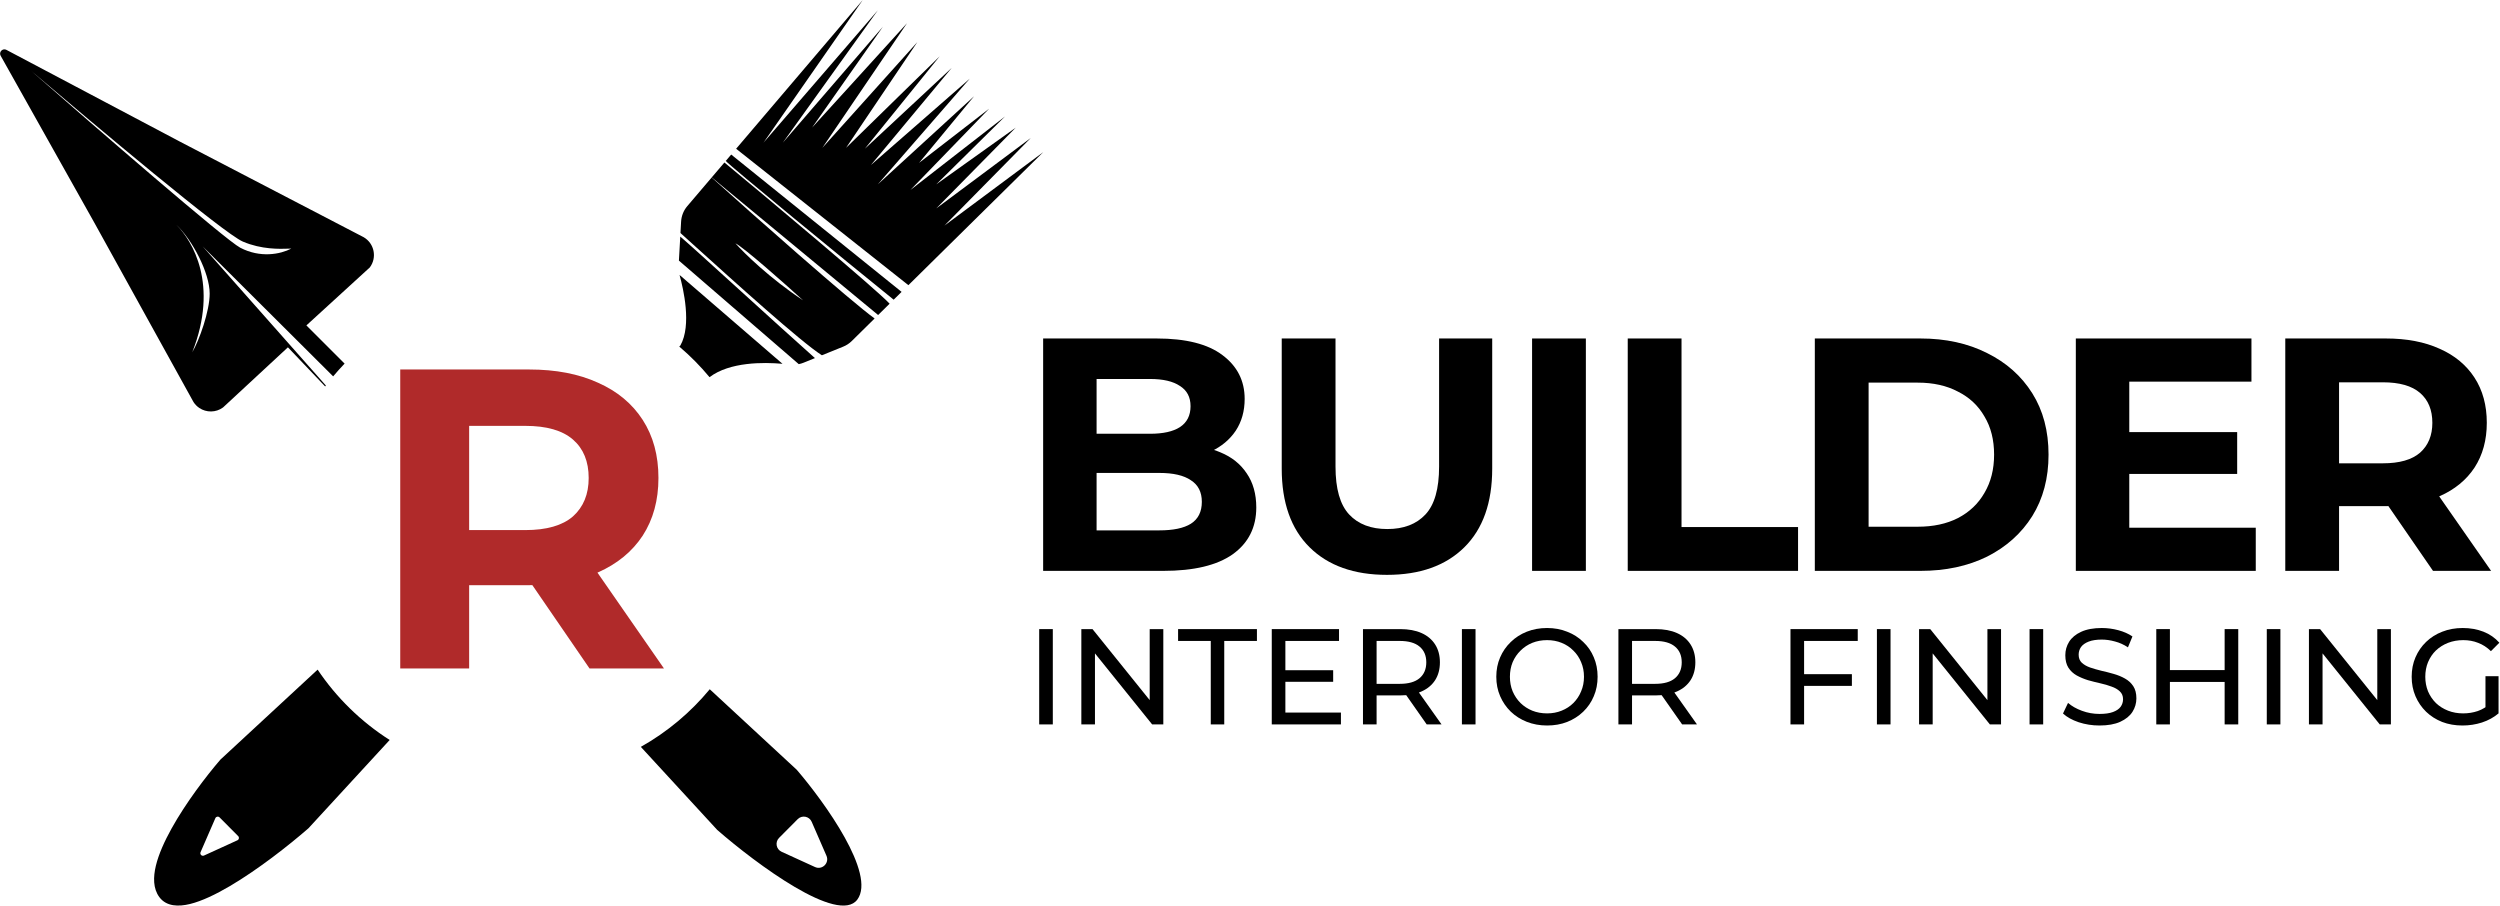
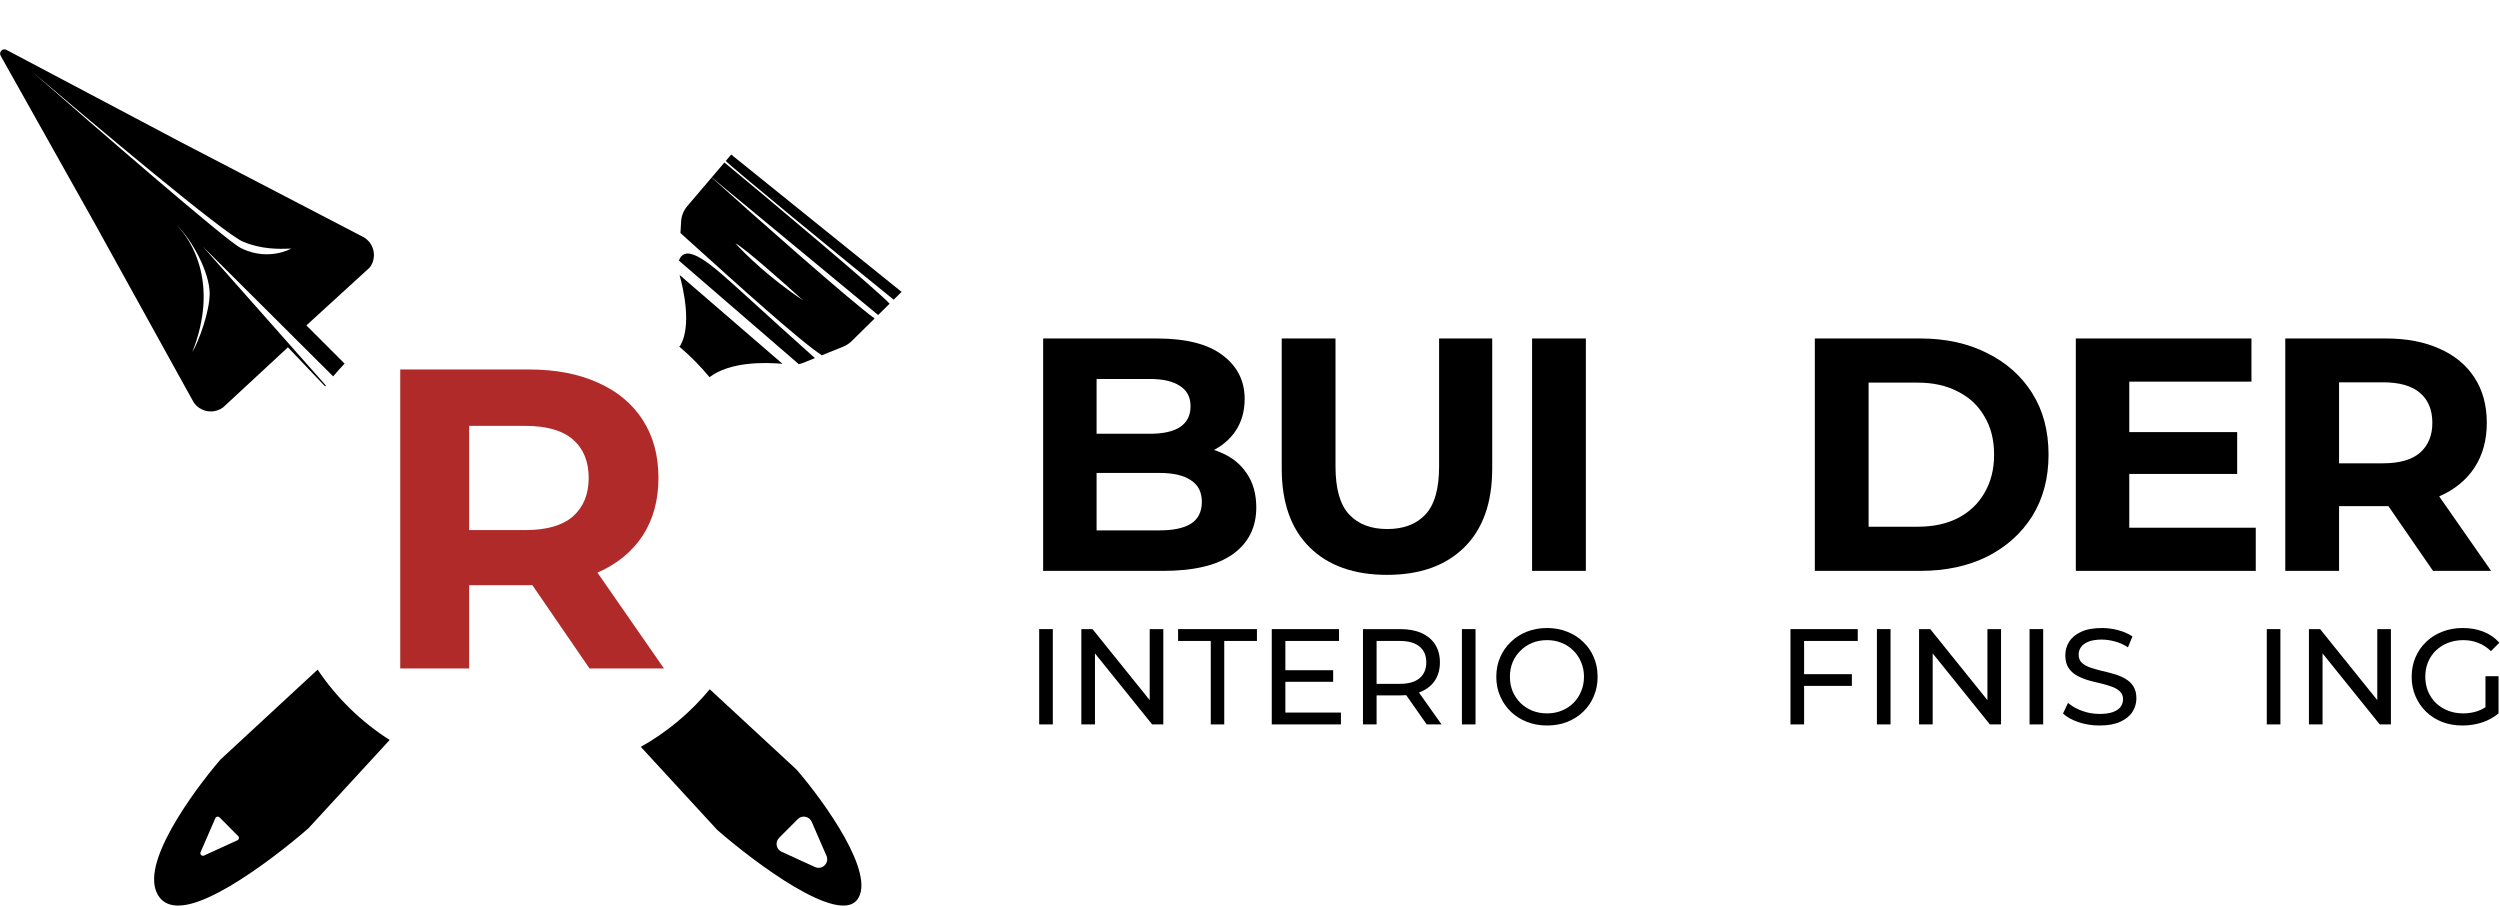
<svg xmlns="http://www.w3.org/2000/svg" width="842" height="305" viewBox="0 0 842 305" fill="none">
  <path d="M351.33 192.271V114H389.571C399.411 114 406.791 115.864 411.711 119.591C416.705 123.318 419.202 128.238 419.202 134.35C419.202 138.45 418.196 142.028 416.183 145.085C414.17 148.066 411.412 150.377 407.909 152.017C404.405 153.657 400.38 154.477 395.833 154.477L397.957 149.893C402.877 149.893 407.238 150.713 411.04 152.353C414.841 153.918 417.786 156.266 419.873 159.397C422.035 162.528 423.116 166.367 423.116 170.914C423.116 177.623 420.469 182.878 415.177 186.68C409.884 190.407 402.094 192.271 391.807 192.271H351.33ZM369.332 178.629H390.466C395.162 178.629 398.703 177.884 401.088 176.393C403.548 174.828 404.778 172.368 404.778 169.013C404.778 165.733 403.548 163.311 401.088 161.745C398.703 160.105 395.162 159.285 390.466 159.285H367.991V146.091H387.335C391.733 146.091 395.087 145.346 397.398 143.855C399.784 142.289 400.976 139.941 400.976 136.81C400.976 133.754 399.784 131.48 397.398 129.99C395.087 128.424 391.733 127.641 387.335 127.641H369.332V178.629Z" fill="black" />
  <path d="M467.132 193.613C456.025 193.613 447.34 190.519 441.079 184.332C434.817 178.145 431.686 169.311 431.686 157.832V114H449.8V157.161C449.8 164.615 451.328 169.982 454.385 173.262C457.441 176.542 461.727 178.182 467.243 178.182C472.76 178.182 477.046 176.542 480.102 173.262C483.159 169.982 484.687 164.615 484.687 157.161V114H502.577V157.832C502.577 169.311 499.446 178.145 493.185 184.332C486.923 190.519 478.239 193.613 467.132 193.613Z" fill="black" />
  <path d="M516.005 192.271V114H534.119V192.271H516.005Z" fill="black" />
-   <path d="M548.221 192.271V114H566.336V177.511H605.583V192.271H548.221Z" fill="black" />
  <path d="M611.231 192.271V114H646.788C655.286 114 662.778 115.64 669.263 118.92C675.749 122.125 680.818 126.635 684.47 132.45C688.123 138.264 689.949 145.159 689.949 153.135C689.949 161.037 688.123 167.932 684.47 173.821C680.818 179.636 675.749 184.183 669.263 187.463C662.778 190.668 655.286 192.271 646.788 192.271H611.231ZM629.345 177.399H645.894C651.112 177.399 655.622 176.43 659.424 174.492C663.3 172.479 666.282 169.647 668.369 165.994C670.531 162.342 671.612 158.055 671.612 153.135C671.612 148.141 670.531 143.855 668.369 140.277C666.282 136.624 663.3 133.829 659.424 131.89C655.622 129.878 651.112 128.871 645.894 128.871H629.345V177.399Z" fill="black" />
  <path d="M715.798 145.532H753.48V159.621H715.798V145.532ZM717.14 177.735H759.741V192.271H699.137V114H758.288V128.536H717.14V177.735Z" fill="black" />
  <path d="M769.681 192.271V114H803.562C810.569 114 816.607 115.155 821.676 117.466C826.745 119.703 830.658 122.945 833.416 127.194C836.174 131.443 837.553 136.512 837.553 142.401C837.553 148.216 836.174 153.247 833.416 157.496C830.658 161.671 826.745 164.876 821.676 167.112C816.607 169.349 810.569 170.467 803.562 170.467H779.745L787.796 162.528V192.271H769.681ZM819.439 192.271L799.872 163.87H819.216L839.007 192.271H819.439ZM787.796 164.541L779.745 156.043H802.555C808.146 156.043 812.32 154.85 815.079 152.465C817.837 150.005 819.216 146.65 819.216 142.401C819.216 138.078 817.837 134.723 815.079 132.338C812.32 129.952 808.146 128.76 802.555 128.76H779.745L787.796 120.15V164.541Z" fill="black" />
  <path d="M350 243.983V211.882H354.586V243.983H350Z" fill="black" />
  <path d="M364.197 243.983V211.882H367.957L389.19 238.251H387.218V211.882H391.804V243.983H388.044L366.811 217.614H368.783V243.983H364.197Z" fill="black" />
  <path d="M407.787 243.983V215.871H396.781V211.882H423.334V215.871H412.327V243.983H407.787Z" fill="black" />
  <path d="M432.502 225.731H449.011V229.629H432.502V225.731ZM432.914 239.993H451.625V243.983H428.329V211.882H450.983V215.871H432.914V239.993Z" fill="black" />
  <path d="M459.051 243.983V211.882H471.571C474.383 211.882 476.783 212.325 478.77 213.211C480.758 214.098 482.286 215.382 483.356 217.064C484.426 218.745 484.962 220.748 484.962 223.071C484.962 225.395 484.426 227.397 483.356 229.079C482.286 230.73 480.758 231.999 478.77 232.885C476.783 233.772 474.383 234.215 471.571 234.215H461.573L463.637 232.106V243.983H459.051ZM480.513 243.983L472.35 232.335H477.257L485.512 243.983H480.513ZM463.637 232.564L461.573 230.317H471.433C474.368 230.317 476.584 229.69 478.083 228.437C479.611 227.153 480.376 225.364 480.376 223.071C480.376 220.778 479.611 219.005 478.083 217.752C476.584 216.498 474.368 215.871 471.433 215.871H461.573L463.637 213.578V232.564Z" fill="black" />
  <path d="M492.371 243.983V211.882H496.957V243.983H492.371Z" fill="black" />
  <path d="M521.059 244.35C518.613 244.35 516.336 243.937 514.226 243.112C512.147 242.286 510.343 241.14 508.815 239.672C507.286 238.174 506.094 236.432 505.238 234.444C504.381 232.457 503.953 230.286 503.953 227.932C503.953 225.578 504.381 223.408 505.238 221.42C506.094 219.433 507.286 217.706 508.815 216.238C510.343 214.74 512.147 213.578 514.226 212.753C516.305 211.927 518.583 211.515 521.059 211.515C523.505 211.515 525.752 211.927 527.8 212.753C529.879 213.548 531.683 214.694 533.212 216.192C534.771 217.66 535.963 219.387 536.789 221.374C537.645 223.362 538.073 225.548 538.073 227.932C538.073 230.317 537.645 232.503 536.789 234.49C535.963 236.478 534.771 238.22 533.212 239.718C531.683 241.186 529.879 242.332 527.8 243.158C525.752 243.953 523.505 244.35 521.059 244.35ZM521.059 240.269C522.832 240.269 524.468 239.963 525.966 239.351C527.495 238.74 528.809 237.884 529.91 236.783C531.041 235.652 531.913 234.337 532.524 232.839C533.166 231.341 533.487 229.706 533.487 227.932C533.487 226.159 533.166 224.523 532.524 223.025C531.913 221.527 531.041 220.228 529.91 219.127C528.809 217.996 527.495 217.125 525.966 216.513C524.468 215.902 522.832 215.596 521.059 215.596C519.255 215.596 517.589 215.902 516.06 216.513C514.562 217.125 513.248 217.996 512.116 219.127C510.985 220.228 510.099 221.527 509.457 223.025C508.845 224.523 508.539 226.159 508.539 227.932C508.539 229.706 508.845 231.341 509.457 232.839C510.099 234.337 510.985 235.652 512.116 236.783C513.248 237.884 514.562 238.74 516.06 239.351C517.589 239.963 519.255 240.269 521.059 240.269Z" fill="black" />
-   <path d="M545.082 243.983V211.882H557.602C560.415 211.882 562.815 212.325 564.802 213.211C566.789 214.098 568.318 215.382 569.388 217.064C570.458 218.745 570.993 220.748 570.993 223.071C570.993 225.395 570.458 227.397 569.388 229.079C568.318 230.73 566.789 231.999 564.802 232.885C562.815 233.772 560.415 234.215 557.602 234.215H547.605L549.668 232.106V243.983H545.082ZM566.545 243.983L558.382 232.335H563.289L571.543 243.983H566.545ZM549.668 232.564L547.605 230.317H557.464C560.399 230.317 562.616 229.69 564.114 228.437C565.643 227.153 566.407 225.364 566.407 223.071C566.407 220.778 565.643 219.005 564.114 217.752C562.616 216.498 560.399 215.871 557.464 215.871H547.605L549.668 213.578V232.564Z" fill="black" />
  <path d="M607.161 227.061H623.716V231.005H607.161V227.061ZM607.62 243.983H603.034V211.882H625.688V215.871H607.62V243.983Z" fill="black" />
  <path d="M632.144 243.983V211.882H636.73V243.983H632.144Z" fill="black" />
  <path d="M646.341 243.983V211.882H650.101L671.334 238.251H669.362V211.882H673.948V243.983H670.188L648.955 217.614H650.927V243.983H646.341Z" fill="black" />
  <path d="M683.557 243.983V211.882H688.143V243.983H683.557Z" fill="black" />
  <path d="M707.109 244.35C704.663 244.35 702.324 243.983 700.092 243.249C697.861 242.485 696.103 241.507 694.818 240.314L696.515 236.737C697.738 237.807 699.297 238.694 701.193 239.397C703.088 240.1 705.06 240.452 707.109 240.452C708.974 240.452 710.487 240.238 711.649 239.81C712.811 239.382 713.667 238.801 714.217 238.067C714.767 237.303 715.043 236.447 715.043 235.499C715.043 234.399 714.676 233.512 713.942 232.839C713.239 232.167 712.306 231.632 711.144 231.234C710.013 230.806 708.76 230.439 707.384 230.134C706.008 229.828 704.617 229.476 703.211 229.079C701.835 228.651 700.566 228.116 699.404 227.474C698.273 226.832 697.356 225.976 696.653 224.906C695.95 223.805 695.598 222.399 695.598 220.687C695.598 219.036 696.026 217.522 696.882 216.146C697.769 214.74 699.114 213.624 700.918 212.799C702.752 211.943 705.076 211.515 707.888 211.515C709.753 211.515 711.603 211.759 713.437 212.248C715.272 212.738 716.862 213.441 718.207 214.358L716.693 218.027C715.318 217.11 713.865 216.452 712.337 216.055C710.808 215.627 709.325 215.413 707.888 215.413C706.085 215.413 704.602 215.642 703.44 216.101C702.278 216.559 701.422 217.171 700.872 217.935C700.352 218.699 700.092 219.555 700.092 220.503C700.092 221.634 700.444 222.536 701.147 223.209C701.881 223.881 702.813 224.416 703.945 224.814C705.106 225.211 706.375 225.578 707.751 225.915C709.127 226.22 710.502 226.572 711.878 226.969C713.285 227.367 714.553 227.887 715.685 228.529C716.846 229.171 717.779 230.027 718.482 231.097C719.185 232.167 719.537 233.543 719.537 235.224C719.537 236.844 719.093 238.358 718.207 239.764C717.32 241.14 715.944 242.256 714.079 243.112C712.245 243.937 709.922 244.35 707.109 244.35Z" fill="black" />
-   <path d="M749.258 211.882H753.844V243.983H749.258V211.882ZM730.823 243.983H726.237V211.882H730.823V243.983ZM749.671 229.675H730.364V225.685H749.671V229.675Z" fill="black" />
  <path d="M763.453 243.983V211.882H768.039V243.983H763.453Z" fill="black" />
  <path d="M777.649 243.983V211.882H781.41L802.643 238.251H800.671V211.882H805.257V243.983H801.496L780.263 217.614H782.235V243.983H777.649Z" fill="black" />
  <path d="M829.357 244.35C826.881 244.35 824.603 243.953 822.524 243.158C820.445 242.332 818.641 241.186 817.113 239.718C815.584 238.22 814.392 236.478 813.536 234.49C812.68 232.503 812.252 230.317 812.252 227.932C812.252 225.548 812.68 223.362 813.536 221.374C814.392 219.387 815.584 217.66 817.113 216.192C818.672 214.694 820.491 213.548 822.57 212.753C824.649 211.927 826.942 211.515 829.449 211.515C831.986 211.515 834.31 211.927 836.42 212.753C838.529 213.578 840.318 214.817 841.785 216.467L838.942 219.311C837.627 218.027 836.19 217.094 834.631 216.513C833.102 215.902 831.436 215.596 829.632 215.596C827.798 215.596 826.086 215.902 824.496 216.513C822.937 217.125 821.576 217.981 820.415 219.081C819.283 220.182 818.397 221.497 817.755 223.025C817.143 224.523 816.838 226.159 816.838 227.932C816.838 229.675 817.143 231.311 817.755 232.839C818.397 234.337 819.283 235.652 820.415 236.783C821.576 237.884 822.937 238.74 824.496 239.351C826.055 239.963 827.752 240.269 829.587 240.269C831.299 240.269 832.934 240.009 834.493 239.489C836.083 238.939 837.551 238.037 838.896 236.783L841.51 240.269C839.92 241.614 838.055 242.638 835.915 243.341C833.806 244.014 831.62 244.35 829.357 244.35ZM837.107 239.672V227.749H841.51V240.269L837.107 239.672Z" fill="black" />
-   <path d="M290.576 0L257.141 48.054L295.642 3.474L263.654 48.054L297.379 8.974L273.497 42.988L305.484 7.816L276.97 49.791L308.958 14.185L284.957 49.791L316.485 18.961L291.3 50.08L320.537 22.869L293.326 55.581L326.617 26.488L295.642 62.094L328.064 32.422L309.537 54.857L333.13 36.62L306.642 63.975L338.485 39.225L315.327 62.094L342.104 42.988L315.327 70.199L347.17 46.462L318.077 75.989L351.367 51.238L305.944 96.046L247.926 50.102L290.576 0Z" fill="black" />
  <path d="M238.971 127.032C235.881 123.306 232.47 119.857 228.78 116.727L229.151 116.355C233.025 109.543 230.134 97.177 228.926 92.817C228.906 92.744 228.886 92.671 228.868 92.597L263.543 122.529C257.164 121.967 245.8 121.858 238.971 127.032Z" fill="black" />
  <path fill-rule="evenodd" clip-rule="evenodd" d="M239.044 232.14C232.587 239.948 224.719 246.546 215.831 251.545L241.566 279.523C254.641 290.909 282.383 311.539 288.751 302.971C295.12 294.402 277.799 270.259 268.343 259.259L239.044 232.14ZM274.5 292.018C276.914 293.12 279.415 290.663 278.357 288.229L273.373 276.774C272.557 274.899 270.107 274.438 268.666 275.888L262.388 282.201C260.967 283.63 261.405 286.038 263.239 286.875L274.5 292.018Z" fill="black" />
  <path fill-rule="evenodd" clip-rule="evenodd" d="M131.243 249.223C121.609 243.087 113.334 235.005 106.974 225.531L74.245 255.824L74.169 255.912C69.386 261.476 62.6 270.376 57.796 279.016C55.399 283.327 53.437 287.675 52.499 291.572C51.58 295.392 51.53 299.273 53.671 302.153C56.048 305.351 60.147 305.409 64.001 304.465C67.99 303.487 72.665 301.237 77.403 298.45C86.916 292.854 97.225 284.762 103.814 279.025L103.898 278.951L131.243 249.223ZM73.946 275.291C73.514 274.856 72.779 274.994 72.534 275.556L67.55 287.012C67.233 287.742 67.983 288.479 68.707 288.148L79.968 283.006C80.518 282.755 80.65 282.032 80.223 281.604L73.946 275.291Z" fill="black" />
  <path fill-rule="evenodd" clip-rule="evenodd" d="M109.514 130.154L96.969 116.978L75.122 137.229C72.688 139.021 69.493 138.983 67.138 137.409C66.376 136.899 65.703 136.229 65.171 135.407L31.691 74.859L0.226 18.787C0.094 18.551 0.035 18.311 0.034 18.08C0.029 17.076 1.128 16.25 2.165 16.799L60.495 47.647L122.493 79.897C126.087 81.992 127.047 86.754 124.545 90.078L103.193 109.597L116.062 122.463C114.727 123.85 113.441 125.283 112.205 126.76L68.27 82.988L109.749 129.842C109.671 129.946 109.592 130.05 109.514 130.154ZM81.793 81.367C75.26 78.56 31.914 42.068 10.356 23.745C32.208 42.903 75.99 80.856 80.911 83.43C87.672 86.967 94.434 85.64 98.108 83.725C97.853 83.725 97.516 83.736 97.108 83.751C94.295 83.85 88.081 84.069 81.793 81.367ZM64.742 118.651C73.796 95.779 64.742 81.072 59.45 75.766C64.742 80.777 70.621 91.83 70.621 98.903C70.621 104.7 67.143 114.623 64.742 118.651Z" fill="black" />
  <path d="M246.267 52.051L303.654 98.306L300.987 100.936C285.155 88.168 245.27 55.434 244.441 54.196L246.267 52.051Z" fill="black" />
  <path d="M299.621 102.284C295.404 97.672 258.298 66.563 243.985 54.731L239.709 59.755L295.753 106.099L299.621 102.284Z" fill="black" />
  <path fill-rule="evenodd" clip-rule="evenodd" d="M229.395 74.631C229.503 72.714 230.235 70.885 231.479 69.423L239.691 59.776C252.628 71.471 286.904 101.801 294.572 107.265L286.875 114.857C286.051 115.67 285.074 116.313 284.001 116.747L276.813 119.659C269.793 115.197 247.256 94.821 234.371 83.172L234.37 83.171L234.362 83.164C232.373 81.365 230.615 79.776 229.179 78.484L229.395 74.631ZM270.456 101.138C264.08 95.345 250.598 83.397 247.683 81.945C250.633 85.273 259.317 93.772 270.456 101.138Z" fill="black" />
-   <path d="M274.469 120.609L270.636 122.162C270.112 122.374 269.571 122.534 269.021 122.644L228.657 87.773L229.112 79.684C230.994 81.233 239.877 89.302 249.759 98.279L249.761 98.28L249.761 98.281L249.763 98.283L249.765 98.284C258.643 106.349 268.328 115.147 274.469 120.609Z" fill="black" />
+   <path d="M274.469 120.609L270.636 122.162C270.112 122.374 269.571 122.534 269.021 122.644L228.657 87.773C230.994 81.233 239.877 89.302 249.759 98.279L249.761 98.28L249.761 98.281L249.763 98.283L249.765 98.284C258.643 106.349 268.328 115.147 274.469 120.609Z" fill="black" />
  <path d="M134.8 225.142V124.443H178.21C187.188 124.443 194.924 125.93 201.419 128.903C207.914 131.78 212.928 135.952 216.462 141.418C219.996 146.885 221.763 153.406 221.763 160.982C221.763 168.463 219.996 174.936 216.462 180.403C212.928 185.773 207.914 189.897 201.419 192.774C194.924 195.652 187.188 197.09 178.21 197.09H147.694L158.009 186.876V225.142H134.8ZM198.554 225.142L173.482 188.603H198.267L223.625 225.142H198.554ZM158.009 189.466L147.694 178.533H176.92C184.084 178.533 189.432 176.998 192.966 173.929C196.5 170.765 198.267 166.449 198.267 160.982C198.267 155.42 196.5 151.104 192.966 148.036C189.432 144.967 184.084 143.432 176.92 143.432H147.694L158.009 132.355V189.466Z" fill="#B02A2A" />
</svg>